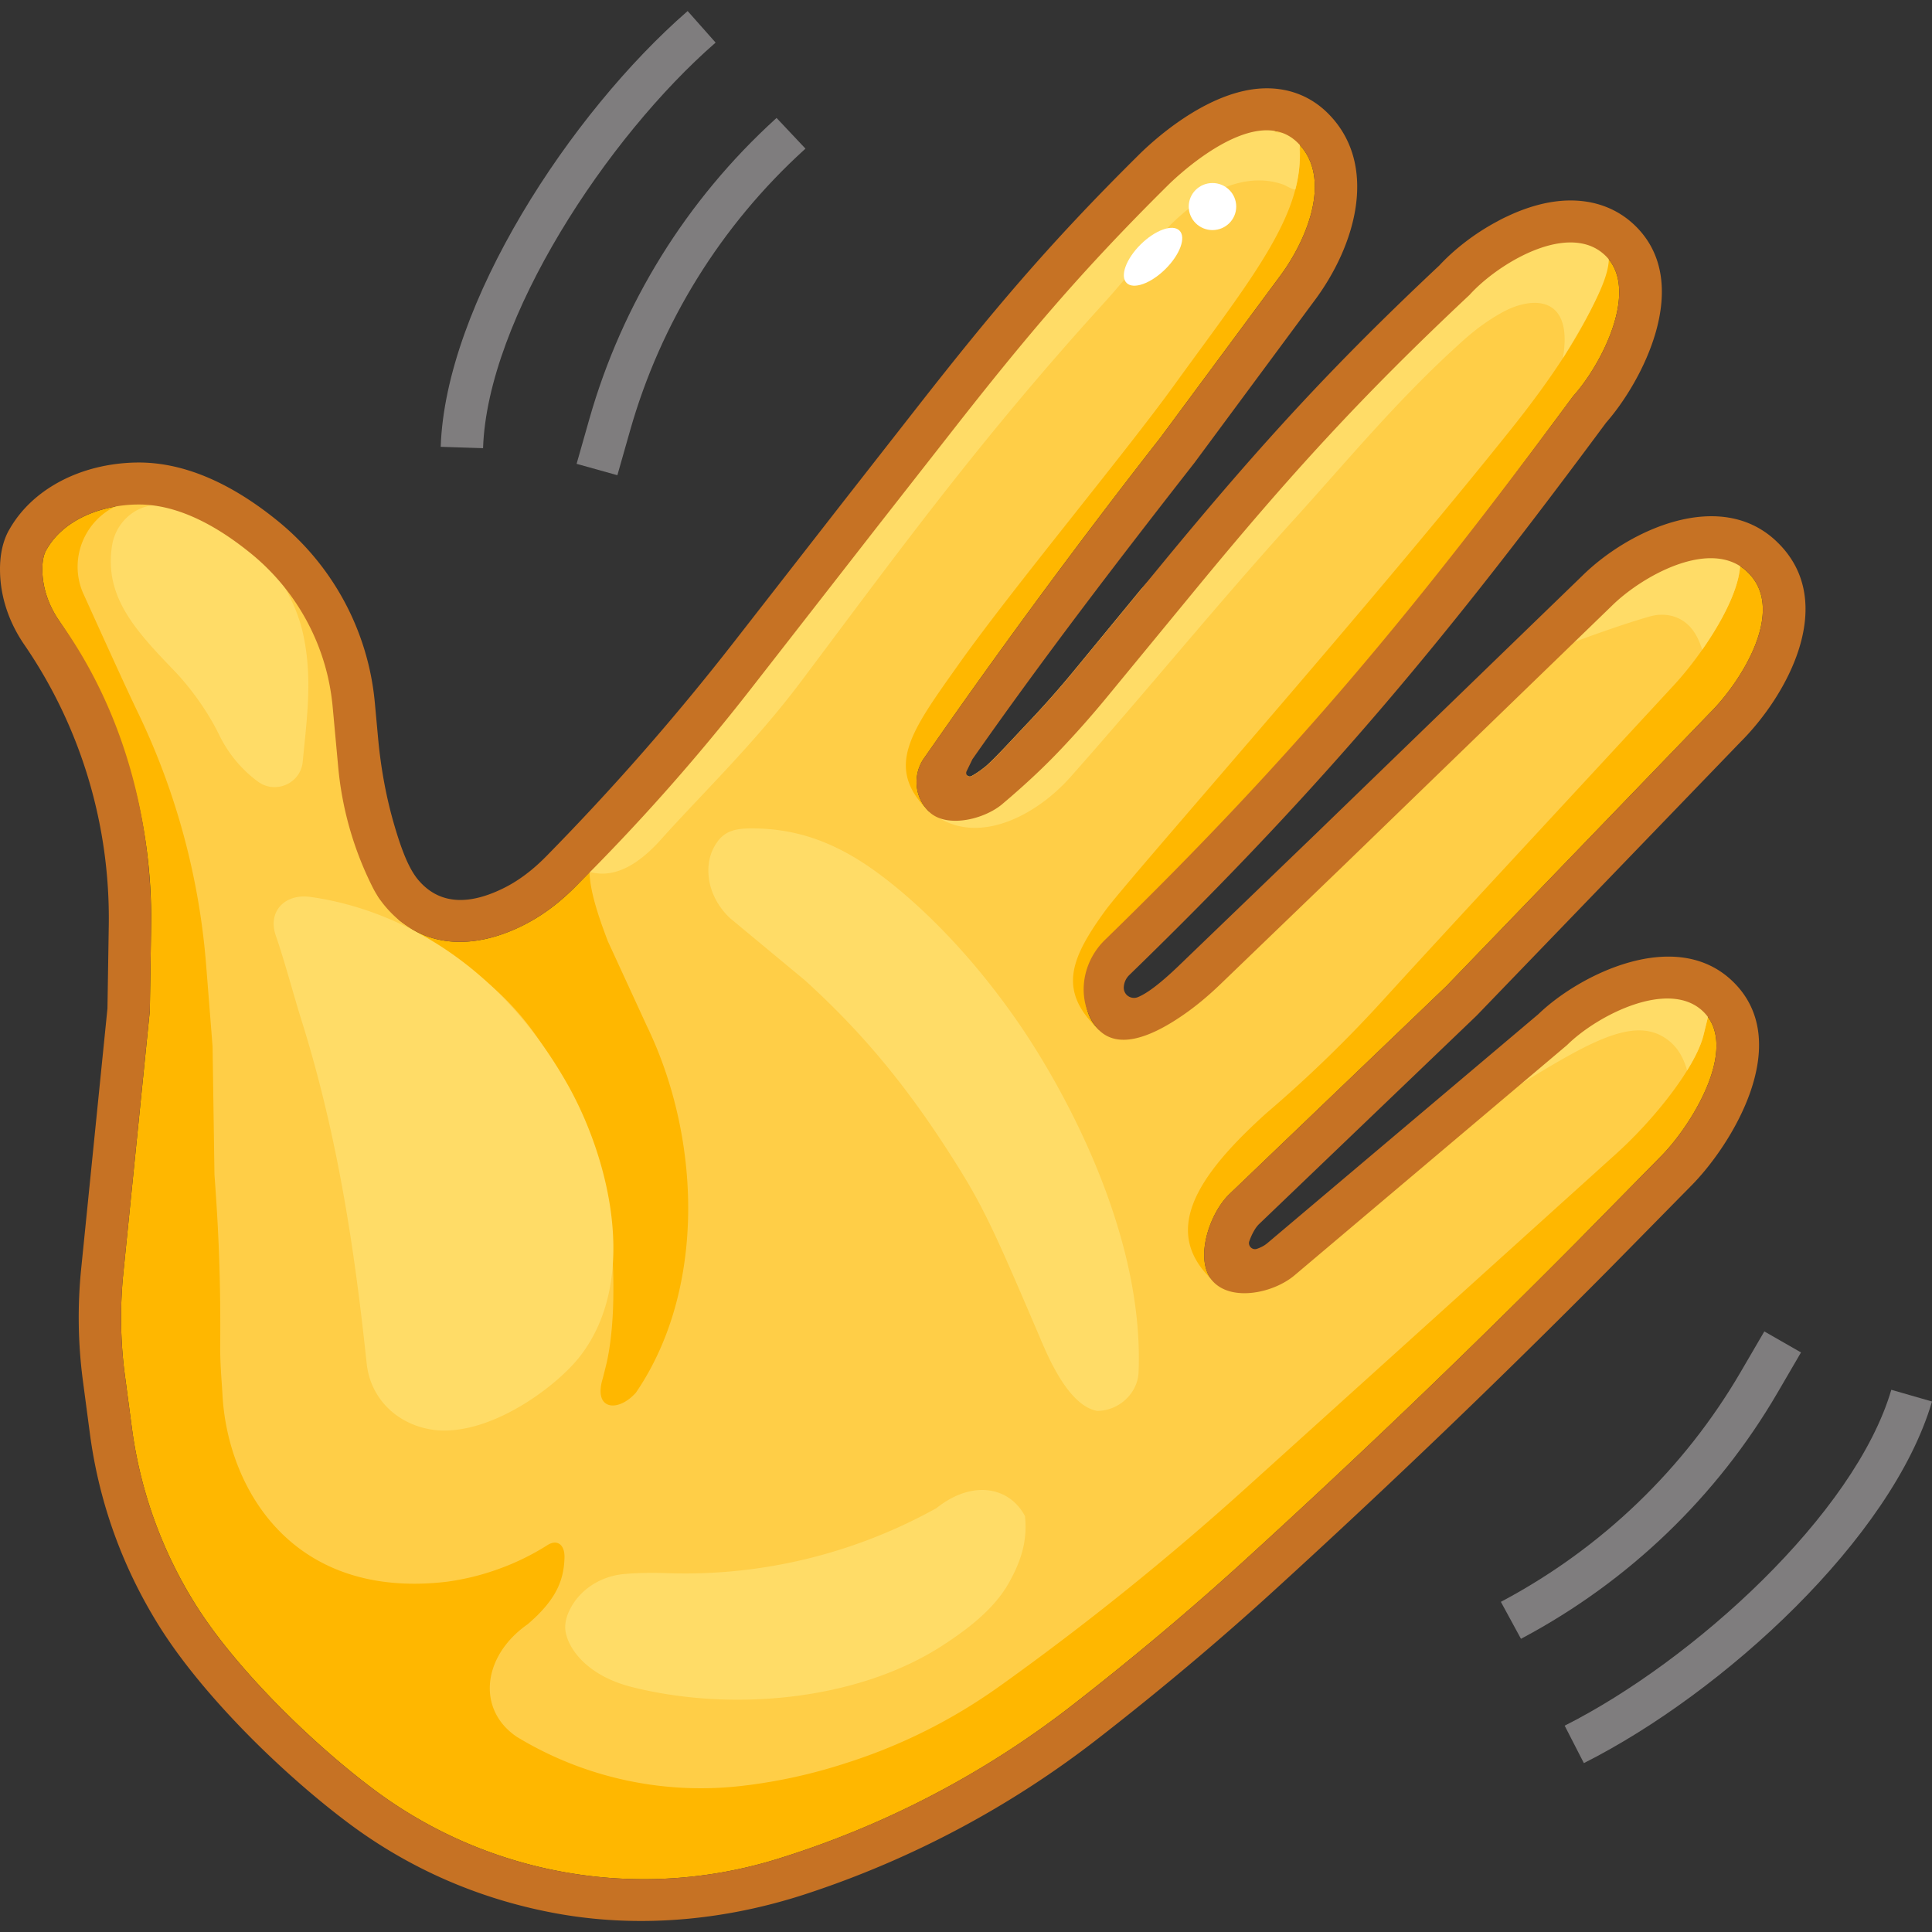
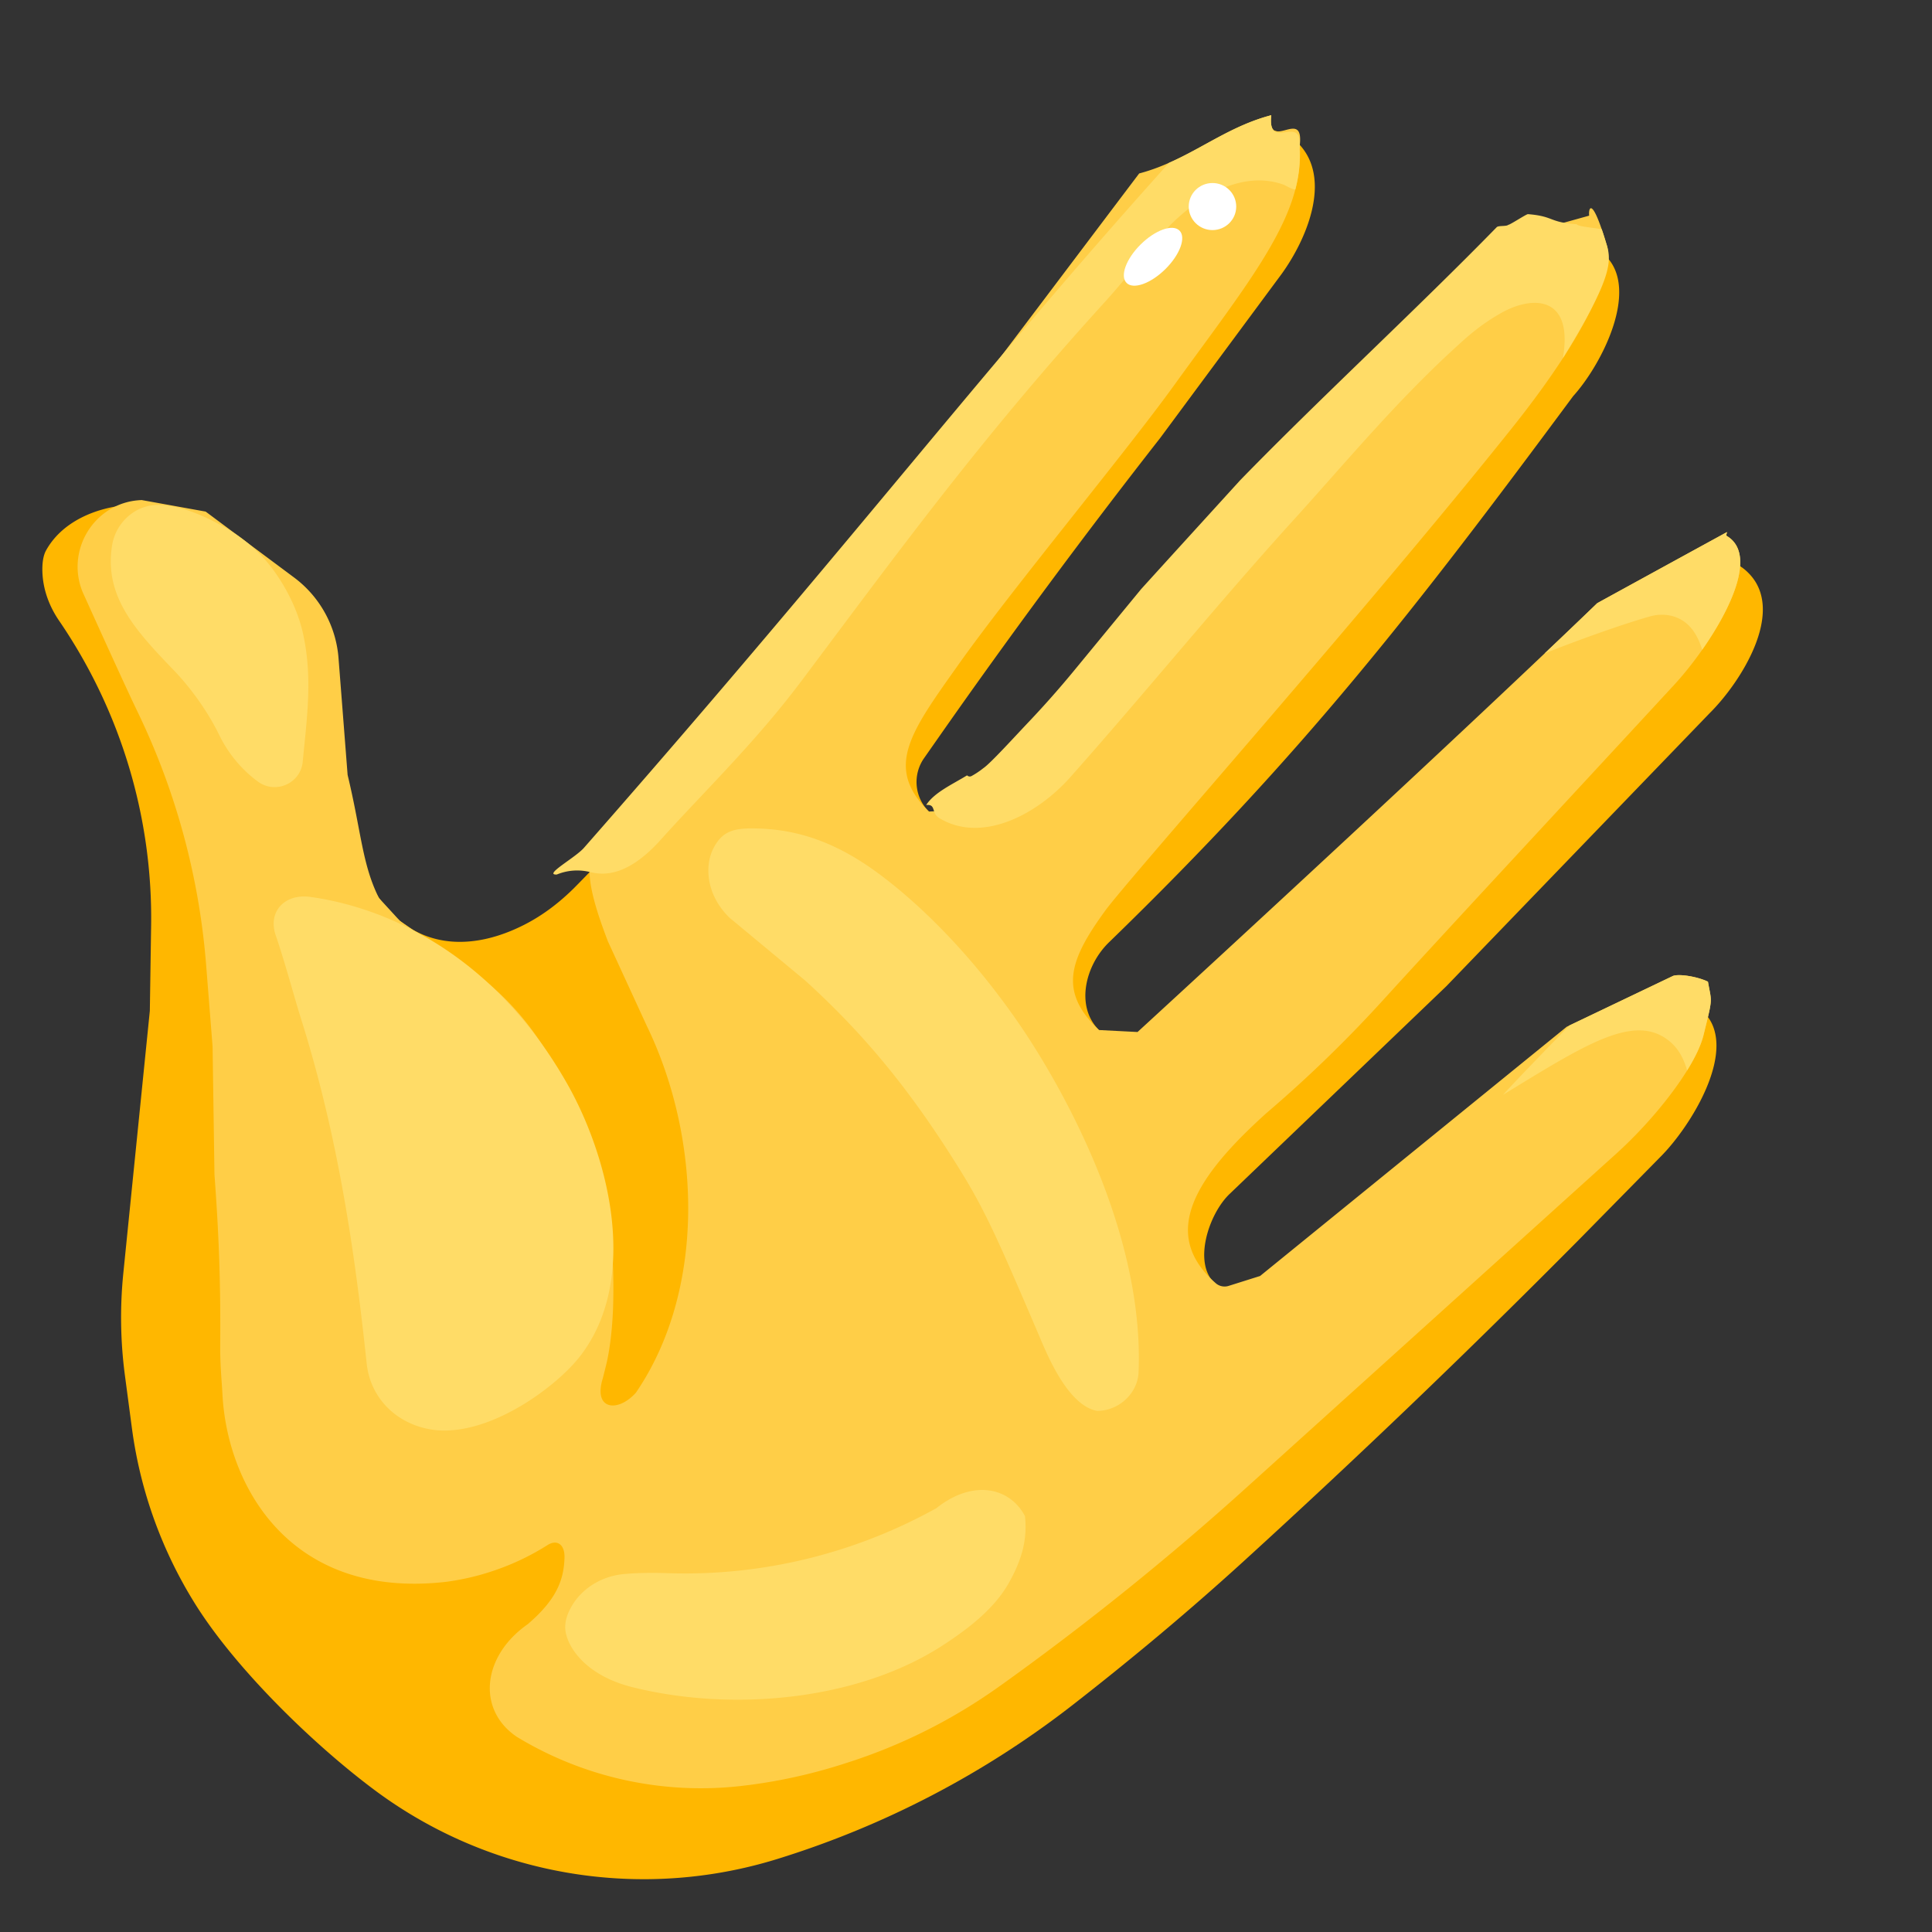
<svg xmlns="http://www.w3.org/2000/svg" width="350" height="350" fill="none">
  <rect width="100%" height="100%" fill="#333333" stroke="none" />
  <g clip-path="url(#clip0_73_62)">
    <path d="M24.826 91.396c7.486-.118 14.76 4.114 20.557 8.812a40.691 40.691 0 013.035 2.722 40.503 40.503 0 0110.893 19.339c.448 1.869.76 3.767.938 5.678l1.014 10.994c.663 7.19 2.6 14.21 5.72 20.734.86 1.798 1.903 3.518 3.236 5.006.275.308.556.602.84.886 6.295 6.239 14.992 6.465 23.83 2.006 3.548-1.79 6.708-4.251 9.487-7.077a457.136 457.136 0 0034.623-39.517l19.928-25.576 13.402-17.123c13.523-17.274 23.603-29.208 39.202-44.668 0 0 15.514-15.724 23.546-7.764 6.627 6.568 1.319 18.245-3.362 24.406l-21.538 29.095a1265.745 1265.745 0 00-40.069 54.132l-2.707 3.869a7.521 7.521 0 00.875 9.668c3.09 3.062 9.835 1.5 13.202-1.262l1.566-1.351c3.131-2.701 6.16-5.519 9.004-8.514 3-3.16 5.88-6.43 8.648-9.793l15.735-19.122c17.114-20.8 30.133-35.107 49.797-53.56 5.194-5.743 18.13-13.52 24.662-7.046 6.191 6.135-.714 19.664-5.907 25.406-28.863 38.953-48.968 64.875-84.085 98.938-4.338 4.209-6.1 11.634-1.807 15.888 4.243 4.206 15.647-2.069 19.892-6.276l24.714-23.797 48.288-46.759c5.485-5.436 18.138-12.532 24.658-6.072l.068.068c6.984 6.922-1.46 19.948-6.963 25.402l-47.729 49.495-39.28 37.645c-3.784 3.634-6.546 12.325-2.819 16.017 3.507 3.475 10.941 1.875 14.681-1.354l49.294-41.644c5.503-5.453 18.572-12.101 24.726-6.003 6.602 6.544-2.364 20.844-7.867 26.298l-14.921 15.173a1660.278 1660.278 0 01-60.393 57.912c-10.022 9.137-20.435 17.844-31.143 26.181a167.925 167.925 0 01-53.504 27.894 81.81 81.81 0 01-46.454.56 81.37 81.37 0 01-26.446-13.031c-5.084-3.786-10.768-8.69-16.142-14.016-6.405-6.348-12.37-13.295-16.364-19.678a79.923 79.923 0 01-11.49-31.892l-1.27-9.578a79.677 79.677 0 01-.287-18.481l4.804-47.548.233-15.368c.298-19.702-5.527-39.016-16.685-55.325-1.8-2.63-2.918-5.693-3.013-8.868-.046-1.502.14-2.891.659-3.832 3.102-5.622 10.025-8.224 16.491-8.326l-.003-.003z" fill="#FFB700" />
-     <path d="M309.414 177.839l1.239 1.533c.289-.537-.28-1.084-1.239-1.533z" fill="#FFCB01" />
    <path d="M15.144 107.642c3.555 7.863 7.725 17.035 9.562 20.862l.38.79a128.583 128.583 0 0112.257 45.516l1.167 14.765.343 23.238c.841 11.323 1.122 19.813 1.04 31.172-.027 3.219.309 6.669.408 8.634.878 16.72 12.366 37.197 40.544 33.941a45.164 45.164 0 009.553-2.348 44.803 44.803 0 008.812-4.321c.931-.583 1.8-.565 2.37 0 .47.466.741 1.309.678 2.484-.145 3.657-1.32 6.706-4.93 10.283a37.992 37.992 0 01-1.718 1.577c-8.224 5.728-9.299 15.456-2 20.396l.01.009c12.447 7.567 27.147 10.659 41.63 8.786l.452-.053a96.62 96.62 0 0016.726-3.703l.778-.251a99.389 99.389 0 0028.007-14.039l.435-.305a504.626 504.626 0 0044.127-35.555l66.931-60.434c5.048-4.555 9.897-10.256 12.936-15.169 1.475-2.376 2.515-4.573 2.958-6.357 1.747-7.073 1.492-5.801.814-9.718-1.854-.905-5.184-1.462-6.333-1.04l-18.771 8.974-.489.233-55.543 45.148-5.726 1.803a2.434 2.434 0 01-2.317-.503c-9.136-8.015-4.885-17.051 5.338-27.182a112.115 112.115 0 013.889-3.658 233.09 233.09 0 0021.122-20.467c11.462-12.595 34.711-37.591 52.648-57.018 1.629-1.757 3.429-3.99 5.138-6.419 5.4-7.701 9.825-17.428 4.46-20.612-.19-.117.009-.457.027-.707-7.834 4.284-15.676 8.579-23.501 12.874a1470.953 1470.953 0 01-9.544 9.117c-29.191 27.711-73.735 68.574-73.735 68.574l-6.984-.358c-7.336-6.966-5.437-12.614 1.158-21.659 4.242-5.818 47.329-54.401 73.726-87.482 3.7-4.635 6.73-8.839 9.155-12.57 6.766-10.417 8.884-17.284 7.997-20.333-.362-1.2-.67-2.206-.969-3.04-1.855-5.44-2.397-3.827-2.27-2.447l-4.605 1.282-10.249 2.86a906646.548 906646.548 0 01-75.787 86.065l-16.591 16.442-4.487.896-6.947.359-.95.045c-8.106-8.033-3.375-14.317 5.472-26.778 9.535-13.449 29.997-38.049 38.853-50.304 10.864-15.035 19.486-25.747 22.063-35.619.651-2.456.986-5.657.813-8.07.742-6.937-5.907 1.57-5.175-5.378-7.119 1.873-12.257 5.872-18.535 8.634-1.7.753-3.474 1.416-5.39 1.919-7.066 9.35-15.623 20.701-24.741 32.768-26.316 34.866-60.093 71.693-71.944 87.383-.76 1.003-2.009 2.778-2.488 3.917-1.474 3.487 1.547 11.359 2.905 14.998l7.083 15.394c4.921 10.166 7.608 22.099 7.481 33.826-.146 11.726-3.093 23.256-9.472 32.588-3.266 3.649-7.763 3.138-6.007-2.564 0 0 .217-.824.579-2.296.715-2.842 1.221-7.055 1.321-11.547.425-19.517-3.99-33.485-13.443-47.498-.019-.018-.035-.036-.037-.053l-.09-.126a49.504 49.504 0 00-12.991-13.07l-12.086-8.32-3.799-4.142c-3.057-6.132-3.166-11.869-5.672-22.297l-1.647-21.158a20.166 20.166 0 00-8.096-14.64L37.256 92.68l-11.588-2.089c-.072 0-.136.01-.208.01-8.495.438-13.795 9.35-10.322 17.043l.006-.002z" fill="#FFCE47" />
    <path d="M206.26 248.612c1.074-25.532-13.994-52.146-22.059-63.739-11.687-16.799-23.199-25.523-27.583-28.397-6.609-4.335-12.956-6.348-20.164-6.405-2.996-.025-4.983.379-6.437 2.35-1.587 2.15-1.858 4.509-1.613 6.566.334 2.8 1.762 5.361 3.811 7.316l13.616 11.299c11.507 10.447 19.63 20.803 27.756 33.812 4.882 7.818 7.122 12.951 14.657 30.562 1.37 3.201 5.117 12.609 10.483 13.619h.111c3.848-.034 7.262-3.17 7.423-6.981l-.001-.002zm-103.753 47.223c-.305-1.43.015-2.992.959-4.685 1.949-3.492 5.654-5.66 9.667-6.008 2.547-.22 5.202-.235 7.91-.145 16.833.558 33.522-3.486 48.247-11.587.109-.061.231-.104.329-.181 6.732-5.352 13.362-3.724 16.066 1.432.461 4.33-.61 8.032-3.004 12.235-2.635 4.624-7.387 8.254-11.931 11.2-15.523 10.061-38.324 12.055-56.3 7.52-7.606-1.919-11.228-6.421-11.943-9.781zm2.584-50.146c10.891-14.082 5.127-36.248-2.385-49.44-16.127-28.318-39.774-32.839-46.516-33.765-4.59-.63-7.742 2.655-6.228 6.997 1.508 4.332 3.502 11.689 4.456 14.704 6.138 19.4 9.271 38.442 11.49 58.078.19 1.695.365 3.284.517 4.721.703 6.648 5.884 11.394 12.591 12.106 10.06.924 21.905-8.012 26.074-13.401h.001zm-50.243-131.11c1.819 7.982.783 15.208-.001 23.354a1.454 1.454 0 00-.008.083c-.381 3.913-4.924 5.92-8.11 3.58-.22-.161-.441-.329-.666-.508-2.706-2.147-4.875-4.897-6.376-7.991-2.001-4.128-5.13-8.475-8.118-11.584-7.004-7.286-12.727-13.406-11.27-22.678.637-4.06 4.067-7.305 8.212-7.363 2.977-.04 6.706 1.057 11.62 3.724 3.202 1.739 6.102 4.02 8.418 6.817 2.247 2.713 5.126 7.414 6.3 12.566zm156.921-85.076c-10.902 12.129-20.544 23.336-30.134 34.685-21.24 25.174-42.19 51.084-75.851 89.41-1.601 1.82-7.377 4.929-4.942 4.831.153-.01 2.644-1.286 6.046-.45 2.39.588 6.745.929 12.858-5.9 7.374-8.241 16.929-17.38 25.365-28.615 17.464-23.253 32.364-43.82 54.915-68.609 2.841-3.12 6.088-7.128 9.39-11.187 5.698-7.03 14.844-13.172 23.072-10.226.472.169 1.633.928 2.175.875.651-2.457.932-4.868.76-7.28.742-6.94-5.853.78-5.12-6.169-7.119 1.874-12.257 5.873-18.534 8.635zm12.854 57.547c-5.961 6.552-11.932 13.097-17.884 19.66l-11.995 14.577a177.537 177.537 0 01-8.286 9.396c-2.47 2.59-7.003 7.602-8.332 8.49a15.003 15.003 0 01-2.108 1.407.679.679 0 01-.823-.117c-2.731 1.667-5.935 3.102-7.408 5.37 1.167-.098 1.193.466 1.438 1.139.135.421.343.861.932 1.228.018.019.036.019.053.037 7.67 4.589 17.631-.62 23.71-7.468 13.957-15.716 26.92-31.737 41.069-47.282 9.192-10.185 17.775-20.468 28.016-29.917 2.886-2.663 5.03-4.626 8.847-6.814 5.609-3.227 13.253-3.373 11.281 8.132 8.541-13.904 8.884-17.285 7.997-20.334-.362-1.2-.669-2.206-.968-3.04-2.081-.321-4.388-.51-4.522-.897-.987-.062-1.747-.151-2.352-.268-2.506-.457-2.678-1.256-6.486-1.552-.281-.027-3.248 1.945-3.556 1.927-.317.332-1.781.099-2.099.43-14.536 14.89-32.139 31.1-46.523 45.892l-.001.003zm55.19 31.332c5.5-2.206 13.661-5.163 19.042-6.697 2.018-.583 4.225-.385 5.989.753 1.429.914 2.65 2.466 3.528 5.272 5.4-7.701 9.824-17.428 4.459-20.612-.19-.117.009-.457.028-.707-7.835 4.284-15.677 8.579-23.502 12.874a1470.953 1470.953 0 01-9.544 9.117zm4.497 67.391c-4.559 4.698-9.246 9.521-12.032 12.57 14.599-8.915 23.425-14.647 29.725-10.059 1.431 1.042 2.759 2.59 3.637 5.63 1.475-2.376 2.516-4.573 2.958-6.357 1.747-7.073 1.492-5.801.814-9.718-1.854-.905-5.184-1.462-6.333-1.04l-18.771 8.974h.002z" fill="#FFDC67" />
-     <path d="M1.603 96.069c-1.149 2.089-1.682 4.679-1.592 7.709.127 4.519 1.647 9.002 4.351 12.955 10.304 14.981 15.613 32.777 15.342 50.905l-.236 15.044-4.767 47.22a87.474 87.474 0 00.317 20.235l1.267 9.575c1.656 12.471 5.889 24.214 12.583 34.919 5.103 8.141 12.303 15.94 17.45 21.041 5.474 5.425 11.498 10.642 16.971 14.721 10.802 8.051 23.186 13.492 36.61 16.075 15.396 2.977 31.317 1.506 46.208-3.389a174.883 174.883 0 0052.928-28.213c11.191-8.705 21.819-17.643 31.598-26.564a1668.316 1668.316 0 0060.699-58.201l14.891-15.134c7.382-7.351 18.969-25.99 7.834-37.026-10.322-10.23-27.952-1.38-35.352 5.773l-49.076 41.465c-.027.027-.055.035-.072.053-.479.422-1.149.762-1.846 1.003-.859.296-1.682-.537-1.383-1.389.426-1.192 1.058-2.411 1.746-3.074l39.288-37.645.208-.206 47.673-49.433c8.71-8.669 17.693-25.39 6.902-36.102l-.072-.072c-10.113-10.023-26.83-2.51-35.477 6.043l-48.242 46.717-24.714 23.794-.081.08c-3.375 3.237-5.726 4.994-7.399 5.684a1.882 1.882 0 01-2.045-.394 1.832 1.832 0 01-.533-1.282 3.283 3.283 0 01.977-2.295c36.465-35.367 58.537-62.496 86.409-100.104 6.449-7.324 15.903-25.12 5.364-35.565-3.22-3.19-7.48-4.796-12.347-4.67-3.628.099-7.346 1.183-10.828 2.824-.632.287-1.248.592-1.836.923-4.216 2.224-7.943 5.182-10.575 8.024-18.708 17.572-31.878 31.754-50.26 54.078l-3.736 4.545-11.995 14.577a177.537 177.537 0 01-8.286 9.396c-2.47 2.59-7.003 7.602-8.333 8.49a14.945 14.945 0 01-2.108 1.407.678.678 0 01-.822-.117.663.663 0 01-.1-.744l1.05-2.169c12.736-18.199 26.415-36.04 40.092-53.54.053-.053.09-.108.127-.161l21.511-29.065c7.96-10.49 11.859-25.165 2.632-34.309-2.986-2.959-6.829-4.509-11.126-4.482-10.666.063-21.204 10.148-23.302 12.265-16.165 16.02-26.46 28.302-39.821 45.363l-13.406 17.14-19.929 25.578a449.26 449.26 0 01-34.04 38.845c-2.388 2.42-4.894 4.312-7.473 5.613-6.296 3.173-11.316 2.967-14.925-.61-.172-.17-.343-.359-.525-.556-1.647-1.829-2.986-4.895-4.46-9.888-1.529-5.155-2.488-10.444-2.995-15.788l-.616-6.706a47.707 47.707 0 00-1.112-6.734 48.065 48.065 0 00-12.935-22.969 47.049 47.049 0 00-3.6-3.228c-8.775-7.118-17.379-10.659-25.538-10.533-10.158.17-19.005 4.868-23.103 12.282l-.009-.004zm23.221-4.672c7.49-.126 14.763 4.107 20.561 8.814a39.188 39.188 0 013.03 2.716 40.555 40.555 0 0110.9 19.337 41.7 41.7 0 01.941 5.685l1.013 10.992a60.735 60.735 0 006.133 21.587 17.914 17.914 0 001.981 3.166 21.124 21.124 0 001.673 1.873c6.206 6.15 14.745 6.456 23.448 2.206 3.555-1.747 6.73-4.16 9.535-6.938a377.216 377.216 0 0031.995-36.049l22.897-29.379 13.406-17.123c13.514-17.266 23.591-29.209 39.195-44.673 0 0 15.514-15.717 23.548-7.755 6.622 6.563 1.311 18.244-3.366 24.402L210.175 79.35a1273.679 1273.679 0 00-40.074 54.133l-2.705 3.863a7.534 7.534 0 00.878 9.675c.533.528 1.176.913 1.881 1.182 3.429 1.3 8.521-.161 11.316-2.447l1.575-1.345c3.13-2.707 6.16-5.531 9.01-8.536a178.623 178.623 0 008.638-9.78l15.731-19.124c17.115-20.8 30.134-35.098 49.808-53.557 4.089-4.536 13.026-10.345 19.82-9.387 1.809.25 3.465.978 4.84 2.34 3.093 3.065 2.912 7.98 1.311 12.847-1.601 4.869-4.622 9.69-7.228 12.56-28.586 38.586-50.259 64.891-84.789 98.483-3.546 3.442-4.876 8.669-3.058 13.233 2.968 7.459 10.105 5.531 18.102-.242 2.08-1.506 4.035-3.191 5.888-4.975l22.57-21.741 48.288-46.761c5.481-5.432 18.146-12.533 24.66-6.079l.072.071c6.984 6.922-1.466 19.956-6.966 25.408l-47.727 49.488-39.288 37.644c-3.781 3.641-6.54 12.328-2.813 16.02 3.51 3.479 10.937 1.874 14.682-1.354l49.292-41.643c5.499-5.451 18.58-12.103 24.731-6.006 6.604 6.545-2.37 20.853-7.869 26.303l-14.926 15.168a1664.532 1664.532 0 01-60.392 57.915c-10.014 9.135-20.425 17.84-31.136 26.178a168.135 168.135 0 01-53.507 27.89 81.83 81.83 0 01-46.452.565 81.374 81.374 0 01-26.45-13.036c-5.084-3.783-10.765-8.678-16.147-14.013-6.404-6.347-12.365-13.295-16.364-19.679A80.078 80.078 0 0123.9 258.722l-1.276-9.584a79.385 79.385 0 01-.28-18.477l4.794-47.551.227-14.64c.299-19.786-4.895-39.582-16.445-55.728-1.928-2.698-3.148-5.882-3.248-9.19-.037-1.506.145-2.886.67-3.836 3.102-5.62 10.014-8.221 16.481-8.32l.002.001z" fill="#C67224" />
    <path d="M219.652 41.683c2.375 0 4.301-1.909 4.301-4.263 0-2.355-1.926-4.263-4.301-4.263-2.376 0-4.302 1.908-4.302 4.263 0 2.354 1.926 4.263 4.302 4.263zm-8.522 7.057c2.645-2.62 3.782-5.741 2.542-6.97-1.241-1.23-4.391-.103-7.035 2.518-2.644 2.62-3.782 5.742-2.541 6.972 1.241 1.23 4.39.102 7.034-2.52z" fill="#fff" />
-     <path d="M275.539 296.885l.288-.154c19.255-10.275 35.218-25.624 46.164-44.388l4.278-7.335-6.645-3.807-4.28 7.336c-10.232 17.543-25.158 31.892-43.159 41.499l-.29.153 3.643 6.696h.001zm11.394 22.519c25.295-12.747 55.802-40.734 63.067-65.508l-7.371-2.123c-6.596 22.491-35.853 49.098-59.175 60.849l3.479 6.782zM104.455 84.027l7.389 2.063 2.32-8.153c5.549-19.503 16.44-37.058 31.492-50.77l.262-.24-5.236-5.56-.208.19c-16.113 14.676-27.762 33.455-33.697 54.315l-2.32 8.156-.002-.001zm-24.616-3.082l7.672.249c.773-23.408 22.47-56.366 42.129-73.476L124.574 2c-21.321 18.557-43.885 53.16-44.735 78.945z" fill="#7F7D7E" />
  </g>
  <defs>
    <clipPath id="clip0_73_62">
      <path fill="#fff" transform="translate(0 2)" d="M0 0h350v346H0z" />
    </clipPath>
  </defs>
</svg>